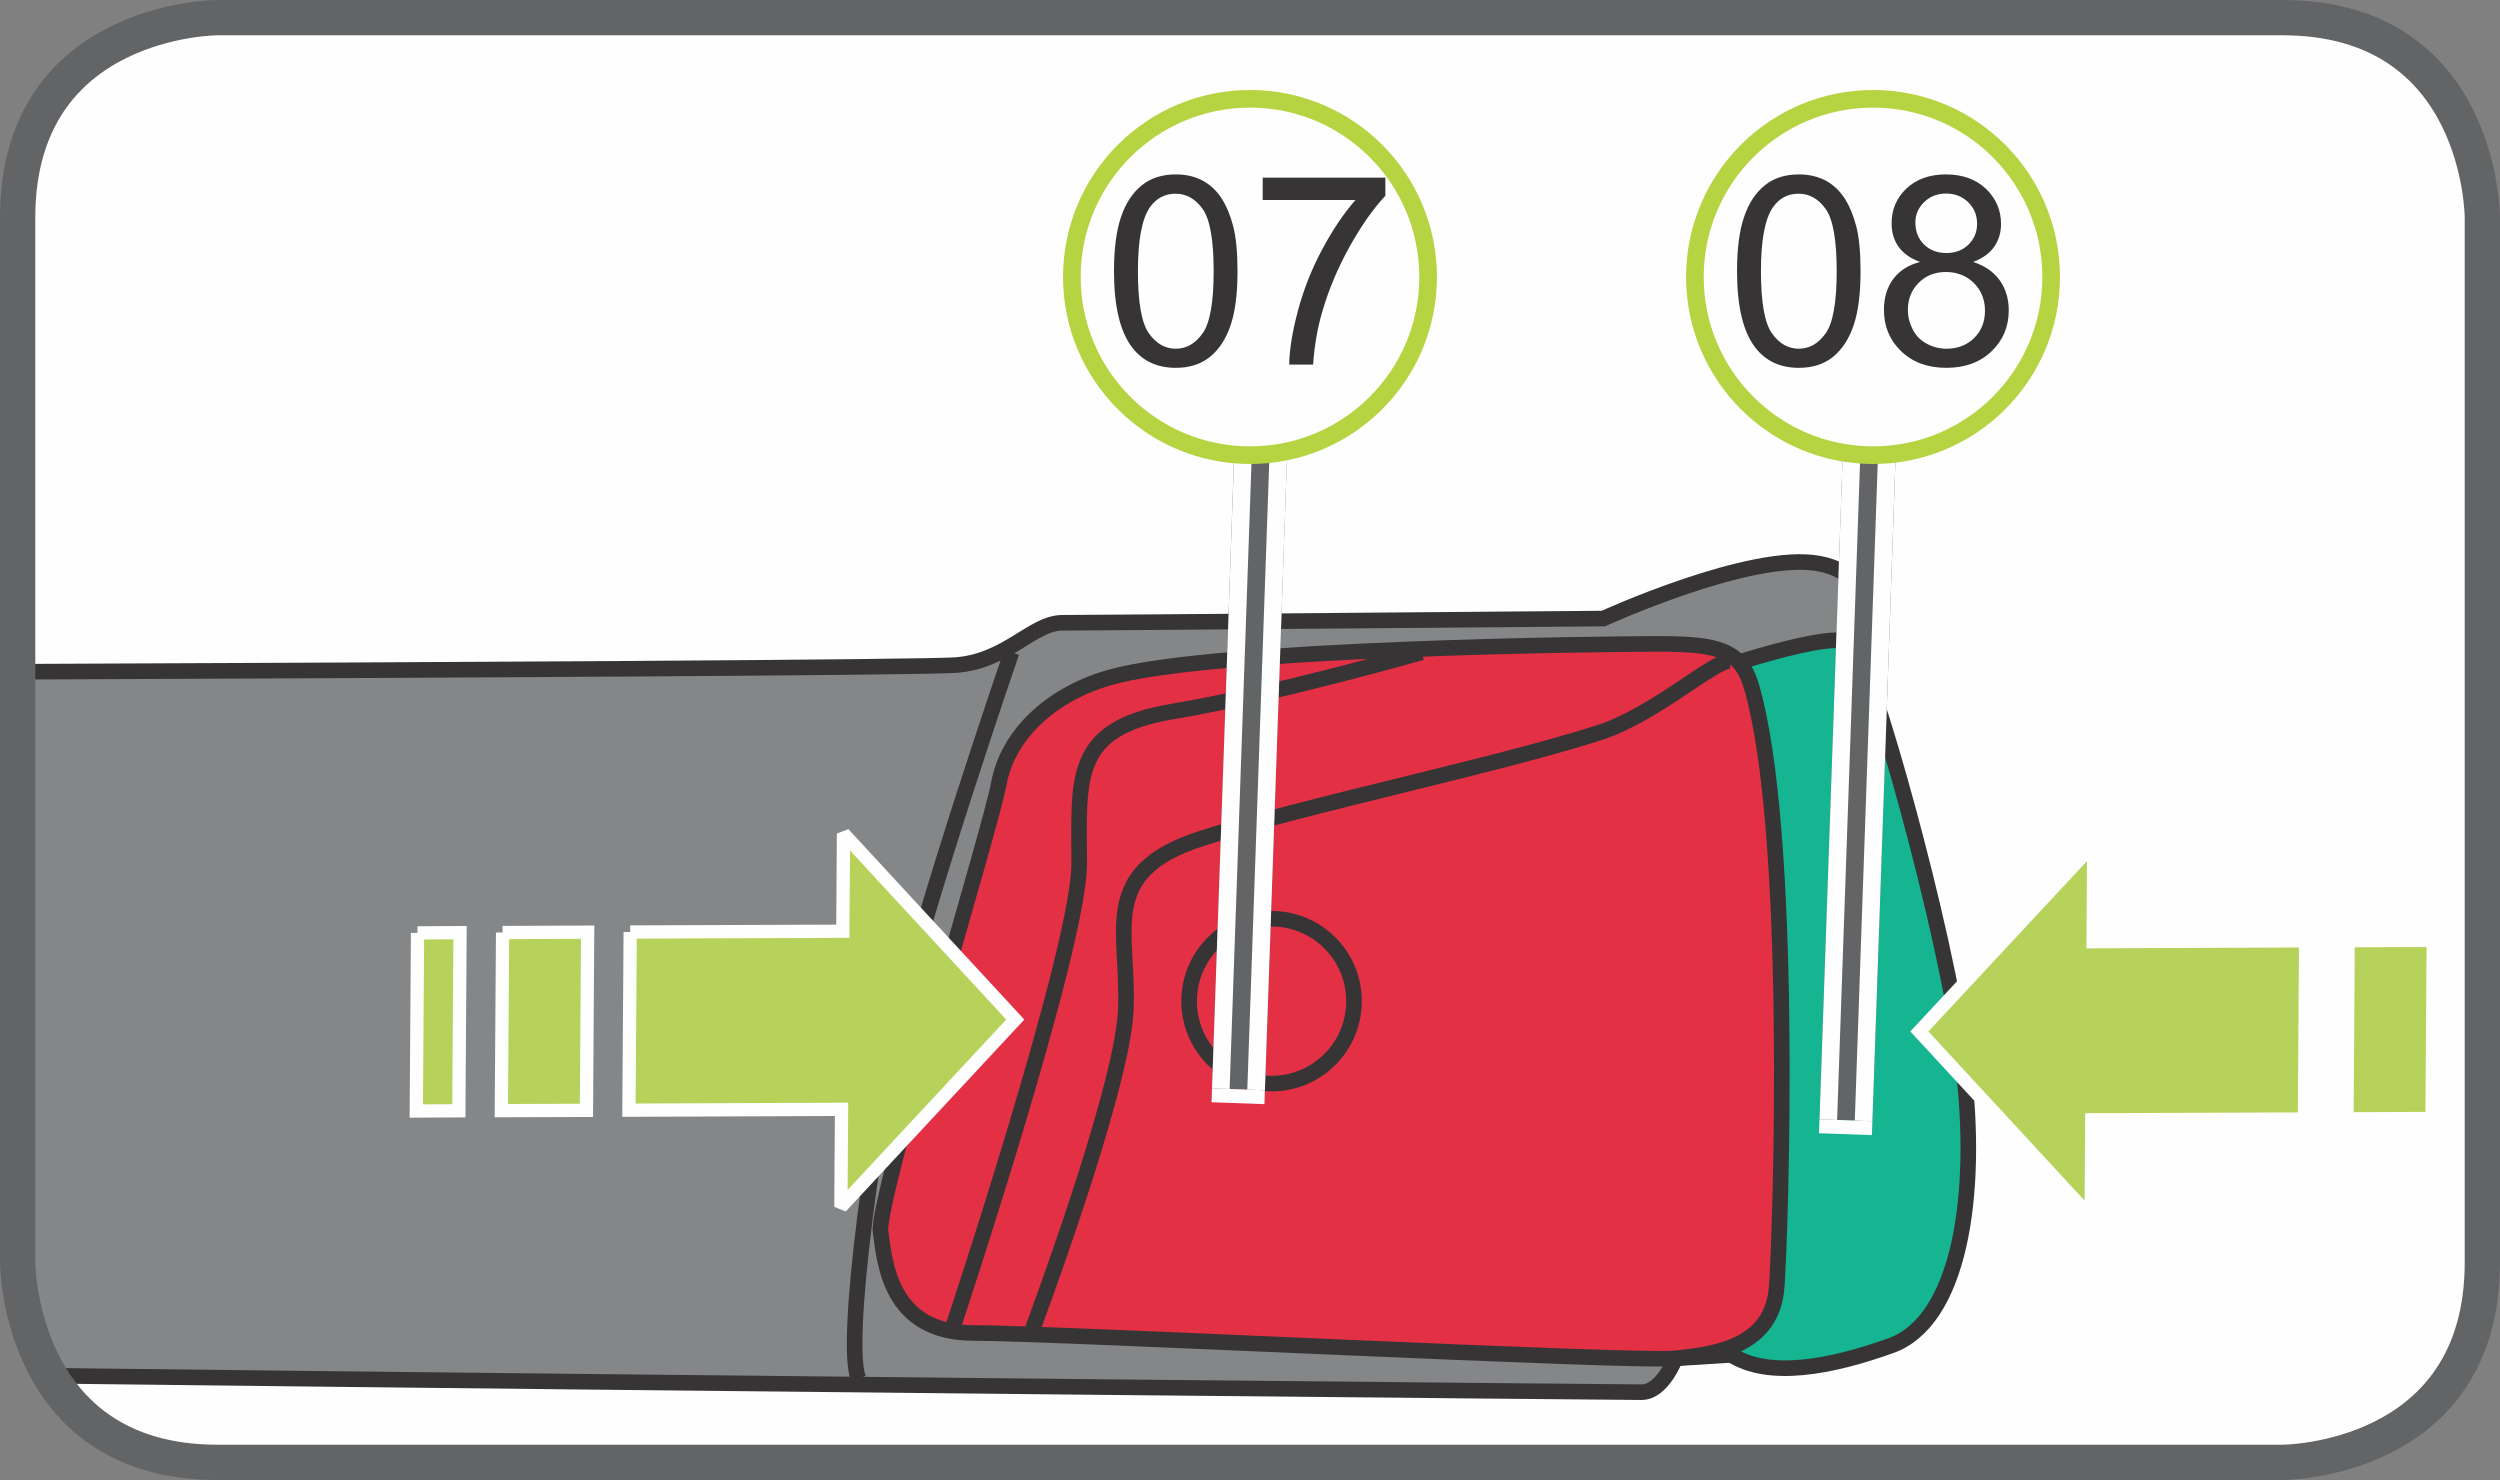
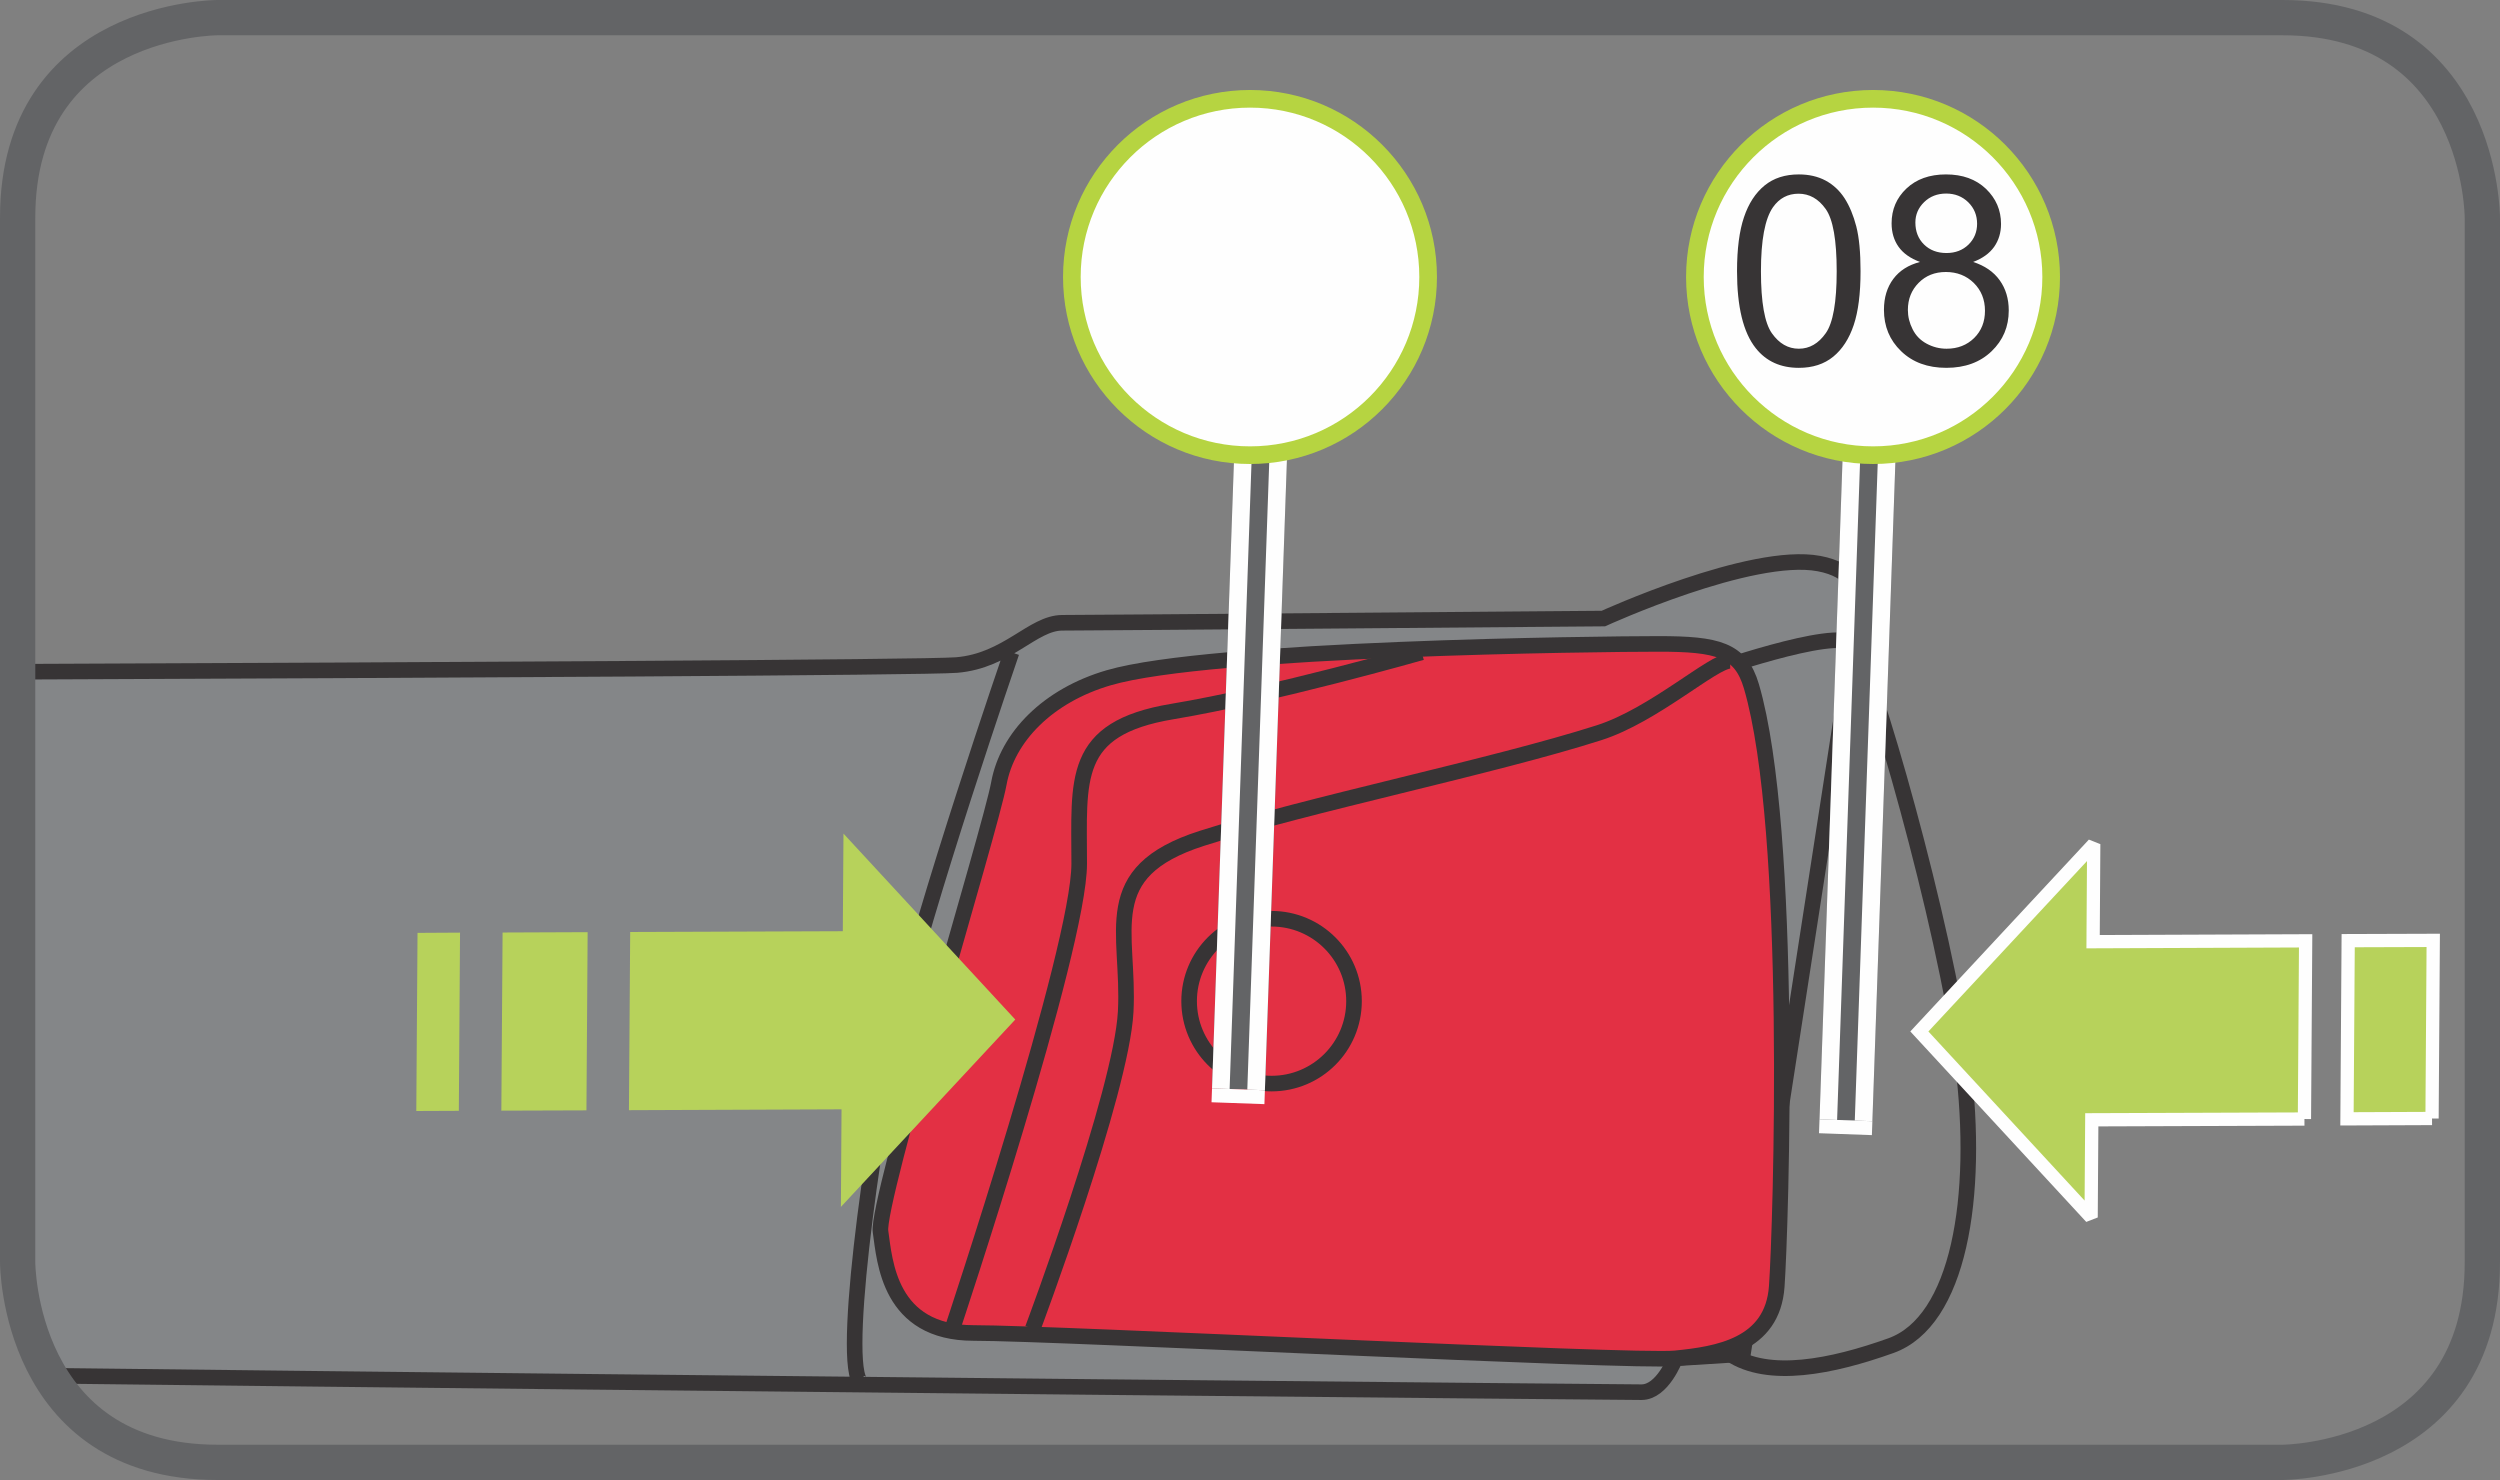
<svg xmlns="http://www.w3.org/2000/svg" xml:space="preserve" width="25mm" height="14.8mm" version="1.1" style="shape-rendering:geometricPrecision; text-rendering:geometricPrecision; image-rendering:optimizeQuality; fill-rule:evenodd; clip-rule:evenodd" viewBox="0 0 13779.27 8157.38">
  <rect x="0" y="0" width="13779.27" height="8157.38" fill="#808080" stroke="none" />
  <defs>
    <style type="text/css">
   
    .str1 {stroke:#373435;stroke-width:85.93;stroke-miterlimit:10}
    .str0 {stroke:#373435;stroke-width:85.93;stroke-miterlimit:4}
    .str2 {stroke:#FEFEFE;stroke-width:73.09;stroke-miterlimit:2.613}
    .str6 {stroke:#FEFEFE;stroke-width:291.68;stroke-miterlimit:4}
    .str3 {stroke:#636466;stroke-width:194.45;stroke-miterlimit:4}
    .str7 {stroke:#B6D441;stroke-width:97.23;stroke-miterlimit:2.613}
    .str4 {stroke:#636466;stroke-width:291.68;stroke-linejoin:bevel;stroke-miterlimit:4}
    .str5 {stroke:#FEFEFE;stroke-width:97.01;stroke-linejoin:bevel;stroke-miterlimit:4}
    .fil2 {fill:none;fill-rule:nonzero}
    .fil0 {fill:#FEFEFE;fill-rule:nonzero}
    .fil1 {fill:#848688;fill-rule:nonzero}
    .fil6 {fill:#373435;fill-rule:nonzero}
    .fil4 {fill:#E33044;fill-rule:nonzero}
    .fil5 {fill:#B7D25B;fill-rule:nonzero}
    .fil3 {fill:#14B590;fill-rule:nonzero}
   
  </style>
  </defs>
  <g id="Слой_x0020_1">
-     <path class="fil0" d="M1199.51 97.23c0,0 -1102.29,0 -1102.29,1102.29l0 5758.36c0,0 0,1102.29 1102.29,1102.29l11380.24 0c0,0 1102.29,0 1102.29,-1102.29l0 -5758.36c0,0 0,-1102.29 -1102.29,-1102.29l-11380.24 0z" />
    <path class="fil1" d="M10212.31 3549.1c0,0 186.3,-372.92 -186.46,-442.76 -372.76,-70 -1188.43,302.98 -1188.43,302.98 0,0 -2819.35,23.31 -2982.33,23.31 -163.09,0 -302.92,209.61 -582.53,232.92 -167.45,14 -2883.28,27.94 -5175.49,36.93l0 3255.43c0,0 0.06,327.01 178.3,624.86 3803.08,45.36 8699.24,90.61 8771.88,90.61 116.46,0 186.46,-186.46 186.46,-186.46l372.76 -23.37 605.85 -3914.47z" />
    <path class="fil2 str0" d="M10212.31 3549.1c0,0 186.3,-372.92 -186.46,-442.76 -372.76,-70 -1188.43,302.98 -1188.43,302.98 0,0 -2819.35,23.31 -2982.33,23.31 -163.09,0 -302.92,209.61 -582.53,232.92 -167.45,14 -2883.28,27.94 -5175.49,36.93m178.3 3880.3c3803.08,45.36 8699.24,90.61 8771.88,90.61 116.46,0 186.46,-186.46 186.46,-186.46l372.76 -23.37 605.85 -3914.47m-4636.83 46.46c0,0 -489.38,1421.58 -629.16,2050.58 -139.83,629.22 -326.13,1980.58 -186.3,1980.58" />
-     <path class="fil3" d="M9396.69 3712.3c0,0 722.58,-256.51 815.68,-163.15 93.15,93.15 512.59,1561.14 605.68,2306.81 93.37,745.51 -22.32,1427.42 -396.07,1560.97 -326.24,116.68 -675.85,186.46 -885.46,46.68 -209.83,-139.78 -139.83,-3751.32 -139.83,-3751.32z" />
    <path class="fil2 str0" d="M9396.69 3712.3c0,0 722.58,-256.51 815.68,-163.15 93.15,93.15 512.59,1561.14 605.68,2306.81 93.37,745.51 -22.32,1427.42 -396.07,1560.97 -326.24,116.68 -675.85,186.46 -885.46,46.68 -209.83,-139.78 -139.83,-3751.32 -139.83,-3751.32" />
    <path class="fil4" d="M9653.09 3782.19c-59.47,-202.22 -186.46,-233.15 -512.7,-233.15 -326.07,0 -2469.8,23.31 -3029.01,186.46 -335.39,97.83 -559.22,326.29 -605.9,582.53 -46.63,256.29 -675.46,2306.65 -652.31,2469.8 23.31,163.15 46.46,559.22 512.53,559.22 466.07,0 3635.08,162.93 3868.01,139.83 232.92,-23.15 536.07,-70 559.22,-396.13 23.15,-326.07 93.15,-2516.42 -139.83,-3308.57z" />
    <path class="fil2 str1" d="M9653.09 3782.19c-59.47,-202.22 -186.46,-233.15 -512.7,-233.15 -326.07,0 -2469.8,23.31 -3029.01,186.46 -335.39,97.83 -559.22,326.29 -605.9,582.53 -46.63,256.29 -675.46,2306.65 -652.31,2469.8 23.31,163.15 46.46,559.22 512.53,559.22 466.07,0 3635.08,162.93 3868.01,139.83 232.92,-23.15 536.07,-70 559.22,-396.13 23.15,-326.07 93.15,-2516.42 -139.83,-3308.57" />
    <path class="fil2 str0" d="M5249.29 7323.85c0,0 698.99,-2096.87 698.99,-2563.11 0,-466.07 -46.46,-745.51 512.75,-838.83 559.22,-93.15 1374.67,-326.29 1374.67,-326.29m-2143.72 3728.23c0,0 489.22,-1304.68 512.53,-1747.65 23.37,-442.76 -163.09,-768.61 419.44,-955.29 582.53,-186.46 1607.82,-396.07 2190.35,-582.53 301.77,-96.45 628.83,-396.07 722.14,-396.07m-2073.5 1875.74c0,251.06 -203.55,454.44 -454.39,454.44 -250.84,0 -454.44,-203.38 -454.44,-454.44 0,-250.78 203.6,-454.16 454.44,-454.16 250.84,0 454.39,203.38 454.39,454.16" />
    <path class="fil5" d="M13681.88 5181.94l-36.05 0.17 -6.45 982.13 42.5 -0.22 0 -982.08zm-277.18 982.9l6.61 -981.75 -468.77 1.54 -6.61 982.13 468.77 -1.93zm-703.29 2.92l6.61 -982.13 -1171.51 4.68 3.53 -537.83 -961.13 1032.67 946.75 1024.9 3.69 -538.05 1172.06 -4.24z" />
    <path class="fil2 str2" d="M13681.88 5181.94l-36.05 0.17 -6.45 982.13 42.5 -0.22m-277.18 0.83l6.61 -981.75 -468.77 1.54 -6.61 982.13 468.77 -1.93m-703.29 2.92l6.61 -982.13 -1171.51 4.68 3.53 -537.83 -961.13 1032.67 946.75 1024.9 3.69 -538.05 1172.06 -4.24" />
    <path class="fil5" d="M2301.25 5141.76l-6.78 981.75 234.47 -0.99 6.61 -982.13 -234.3 1.38zm468.83 -1.98l-6.83 981.75 468.99 -1.54 6.61 -982.13 -468.77 1.93zm703.29 -2.87l-6.83 982.08 1171.73 -4.63 -3.53 537.83 961.13 -1032.67 -946.91 -1024.9 -3.69 538 -1171.9 4.3z" />
-     <path class="fil2 str2" d="M2301.25 5141.76l-6.78 981.75 234.47 -0.99 6.61 -982.13 -234.3 1.38m468.83 -1.98l-6.83 981.75 468.99 -1.54 6.61 -982.13 -468.77 1.93m703.29 -2.87l-6.83 982.08 1171.73 -4.63 -3.53 537.83 961.13 -1032.67 -946.91 -1024.9 -3.69 538 -1171.9 4.3" />
    <path class="fil2 str3" d="M1199.51 97.23c0,0 -1102.29,0 -1102.29,1102.29l0 5758.36c0,0 0,1102.29 1102.29,1102.29l11380.24 0c0,0 1102.29,0 1102.29,-1102.29l0 -5758.36c0,0 0,-1102.29 -1102.29,-1102.29l-11380.24 0z" />
    <line class="fil2 str4" x1="10174.34" y1="6174.65" x2="10308.66" y2="2329.96" />
    <line class="fil2 str5" x1="10077.11" y1="6171.24" x2="10211.26" y2="2326.6" />
    <line class="fil2 str5" x1="10271.56" y1="6178.02" x2="10405.72" y2="2333.38" />
    <line class="fil2 str6" x1="10174.34" y1="6174.65" x2="10171.58" y2="6251.27" />
    <path class="fil0" d="M11305.45 1526.74c0,542.3 -439.06,982.08 -981.52,982.08 -542.3,0 -982.13,-439.78 -982.13,-982.08 0,-541.91 439.83,-982.13 982.13,-982.13 542.46,0 981.52,440.22 981.52,982.13z" />
    <path class="fil2 str7" d="M11305.45 1526.74c0,542.3 -439.06,982.08 -981.52,982.08 -542.3,0 -982.13,-439.78 -982.13,-982.08 0,-541.91 439.83,-982.13 982.13,-982.13 542.46,0 981.52,440.22 981.52,982.13z" />
    <path class="fil6" d="M9574 1495.05c0,-123.63 12.79,-222.84 38.42,-298.07 25.24,-75.23 63.27,-133.49 113.27,-174.45 50.05,-40.9 112.88,-61.18 188.94,-61.18 55.78,0 105,11.19 147.55,33.9 42.16,22.76 76.89,55.01 104.61,97.56 27.28,42.61 48.78,94.25 64.49,155.04 15.71,61.18 23.53,143.41 23.53,247.2 0,122.36 -12.4,221.13 -37.59,296.36 -25.24,75.23 -62.83,133.55 -112.88,174.45 -49.99,40.95 -113.27,61.57 -189.71,61.57 -100.48,0 -179.85,-35.94 -237.28,-108.25 -69.06,-86.81 -103.34,-228.18 -103.34,-424.13zm131.84 0c0,171.14 20.28,285.23 60.35,341.84 40.13,56.66 89.29,85.16 148.43,85.16 58.7,0 108.31,-28.5 148.38,-85.54 40.13,-56.66 60.35,-170.75 60.35,-341.45 0,-171.97 -20.23,-286.06 -60.35,-342.72 -40.07,-56.61 -90.12,-84.71 -150.03,-84.71 -58.7,0 -105.82,24.8 -140.99,74.79 -44.2,63.66 -66.14,181.06 -66.14,352.64zm876.8 -51.26c-53.35,-19.46 -92.6,-47.57 -118.23,-83.5 -25.63,-35.99 -38.47,-79.37 -38.47,-129.41 0,-76.06 27.28,-140.11 81.85,-191.81 54.57,-51.64 127.32,-77.72 217.88,-77.72 91.33,0 164.52,26.46 220.3,79.37 55.39,53.35 83.12,117.84 83.12,193.46 0,48.39 -12.84,90.56 -38.03,126.49 -25.63,35.99 -64.1,63.66 -115.75,83.12 64.05,20.67 112.82,54.12 146.34,100.86 33.46,46.68 49.99,102.08 49.99,166.56 0,89.29 -31.42,164.14 -94.64,224.88 -63.27,60.79 -146.34,91.33 -249.29,91.33 -102.9,0 -186.02,-30.53 -249.24,-91.71 -63.27,-60.79 -94.69,-136.86 -94.69,-227.8 0,-68.18 17.36,-124.84 51.7,-170.7 34.28,-45.91 83.5,-76.89 147.16,-93.42zm-25.63 -217.44c0,49.16 15.71,89.68 47.51,121.09 31.86,31.42 73.2,47.13 124.01,47.13 49.22,0 89.73,-15.71 121.53,-46.68 31.42,-31.03 47.13,-69.45 47.13,-114.53 0,-46.68 -16.09,-86.37 -48.78,-118.61 -32.63,-31.86 -73.14,-47.95 -121.53,-47.95 -48.78,0 -89.29,15.71 -121.53,47.13 -32.24,31.42 -48.34,69.01 -48.34,112.44zm-41.34 482c0,36.76 8.65,71.93 26.02,106.21 16.98,34.34 42.61,60.79 76.89,79.37 34.34,18.63 71.1,28.11 110.4,28.11 61.57,0 112,-19.84 152.12,-59.09 39.68,-39.3 59.53,-89.29 59.53,-150.08 0,-61.57 -20.67,-112.82 -61.62,-153.34 -40.9,-40.13 -92.6,-60.35 -154.16,-60.35 -60.35,0 -110.4,19.84 -149.64,59.53 -39.68,40.07 -59.53,89.68 -59.53,149.64z" />
    <line class="fil2 str4" x1="6826.03" y1="6003.96" x2="6960.18" y2="2159.27" />
    <line class="fil2 str5" x1="6728.8" y1="6000.6" x2="6863.18" y2="2155.9" />
    <line class="fil2 str5" x1="6923.25" y1="6007.37" x2="7057.63" y2="2162.68" />
    <line class="fil2 str6" x1="6826.03" y1="6003.96" x2="6823.33" y2="6080.57" />
    <path class="fil0" d="M7871.43 1526.74c0,542.3 -439.06,982.08 -981.58,982.08 -542.24,0 -982.08,-439.78 -982.08,-982.08 0,-541.91 439.83,-982.13 982.08,-982.13 542.52,0 981.58,440.22 981.58,982.13z" />
    <path class="fil2 str7" d="M7871.43 1526.74c0,542.3 -439.06,982.08 -981.58,982.08 -542.24,0 -982.08,-439.78 -982.08,-982.08 0,-541.91 439.83,-982.13 982.08,-982.13 542.52,0 981.58,440.22 981.58,982.13z" />
-     <path class="fil6" d="M6139.99 1495.05c0,-123.63 12.79,-222.84 38.42,-298.07 25.24,-75.23 63.27,-133.49 113.27,-174.45 50.05,-40.9 112.88,-61.18 188.94,-61.18 55.78,0 105,11.19 147.55,33.9 42.16,22.76 76.89,55.01 104.61,97.56 27.28,42.61 48.78,94.25 64.49,155.04 15.71,61.18 23.53,143.41 23.53,247.2 0,122.36 -12.4,221.13 -37.59,296.36 -25.24,75.23 -62.83,133.55 -112.88,174.45 -49.99,40.95 -113.27,61.57 -189.71,61.57 -100.48,0 -179.85,-35.94 -237.28,-108.25 -69.06,-86.81 -103.34,-228.18 -103.34,-424.13zm131.84 0c0,171.14 20.28,285.23 60.35,341.84 40.13,56.66 89.29,85.16 148.43,85.16 58.7,0 108.31,-28.5 148.38,-85.54 40.13,-56.66 60.35,-170.75 60.35,-341.45 0,-171.97 -20.23,-286.06 -60.35,-342.72 -40.07,-56.61 -90.12,-84.71 -150.03,-84.71 -58.7,0 -105.82,24.8 -140.99,74.79 -44.2,63.66 -66.14,181.06 -66.14,352.64zm687.86 -392.71l0 -123.19 675.9 0 0 100.04c-66.58,70.66 -132.28,164.52 -197.59,281.48 -65.31,117.4 -115.75,238.11 -151.3,362.12 -25.63,87.25 -42.16,183.15 -49.22,286.88l-131.84 0c1.21,-82.23 17.36,-181.45 48.34,-297.63 31.03,-116.13 75.23,-228.57 133.11,-336.49 57.49,-107.86 119.05,-199.25 183.98,-273.22l-511.38 0z" />
  </g>
</svg>